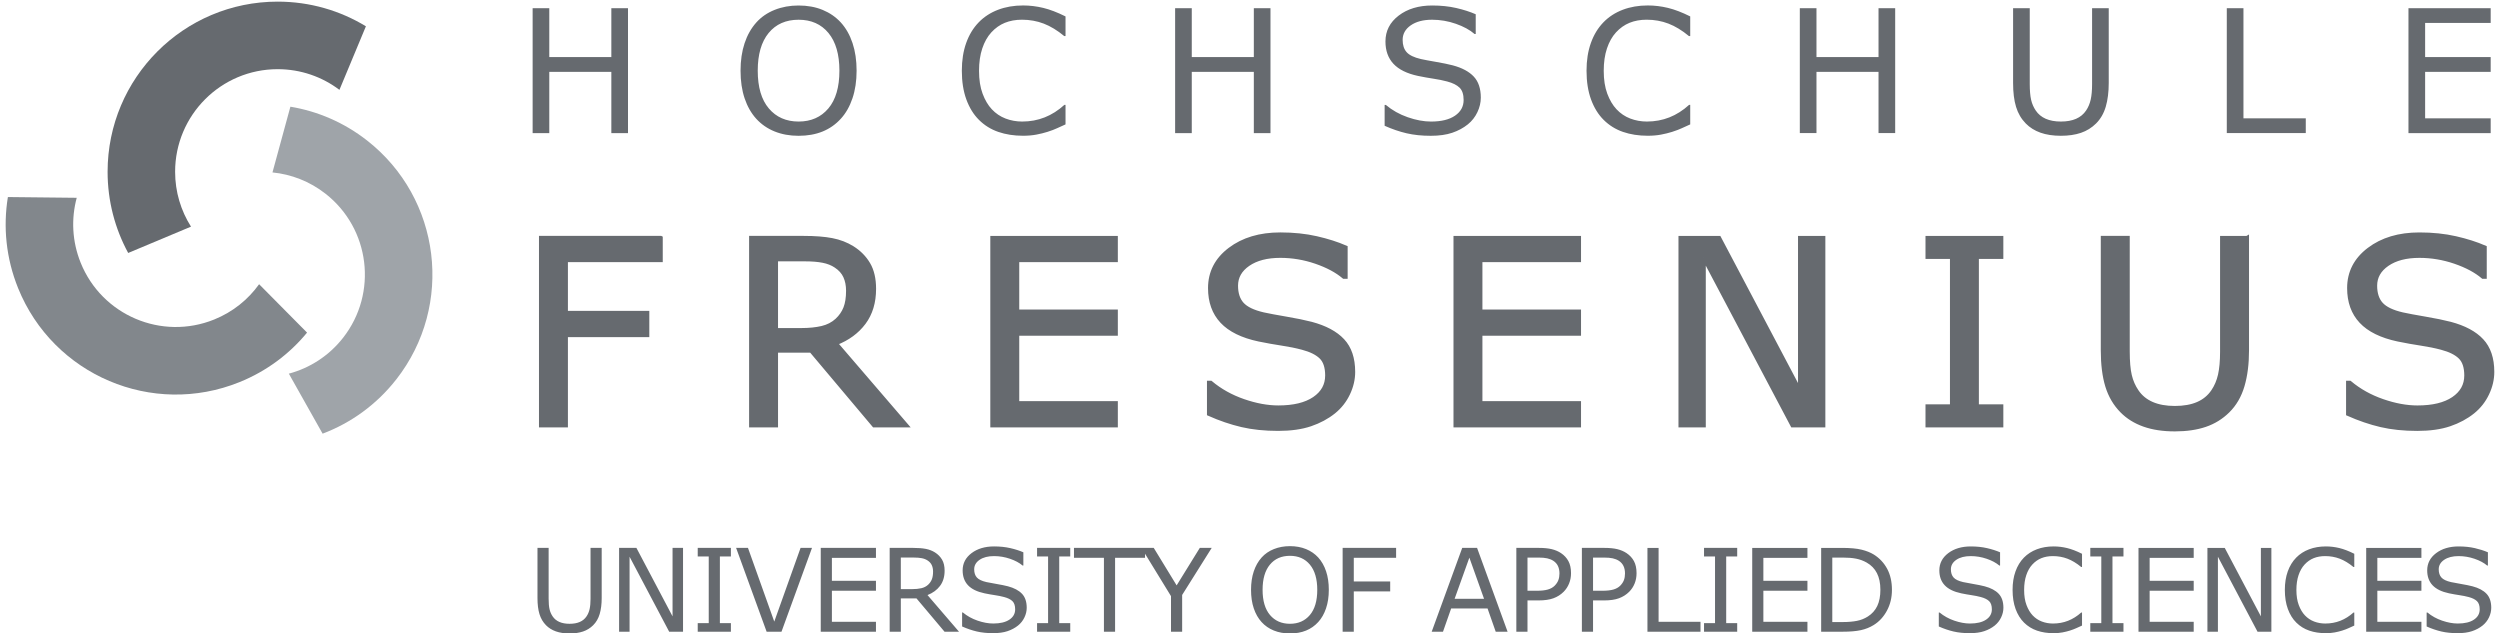
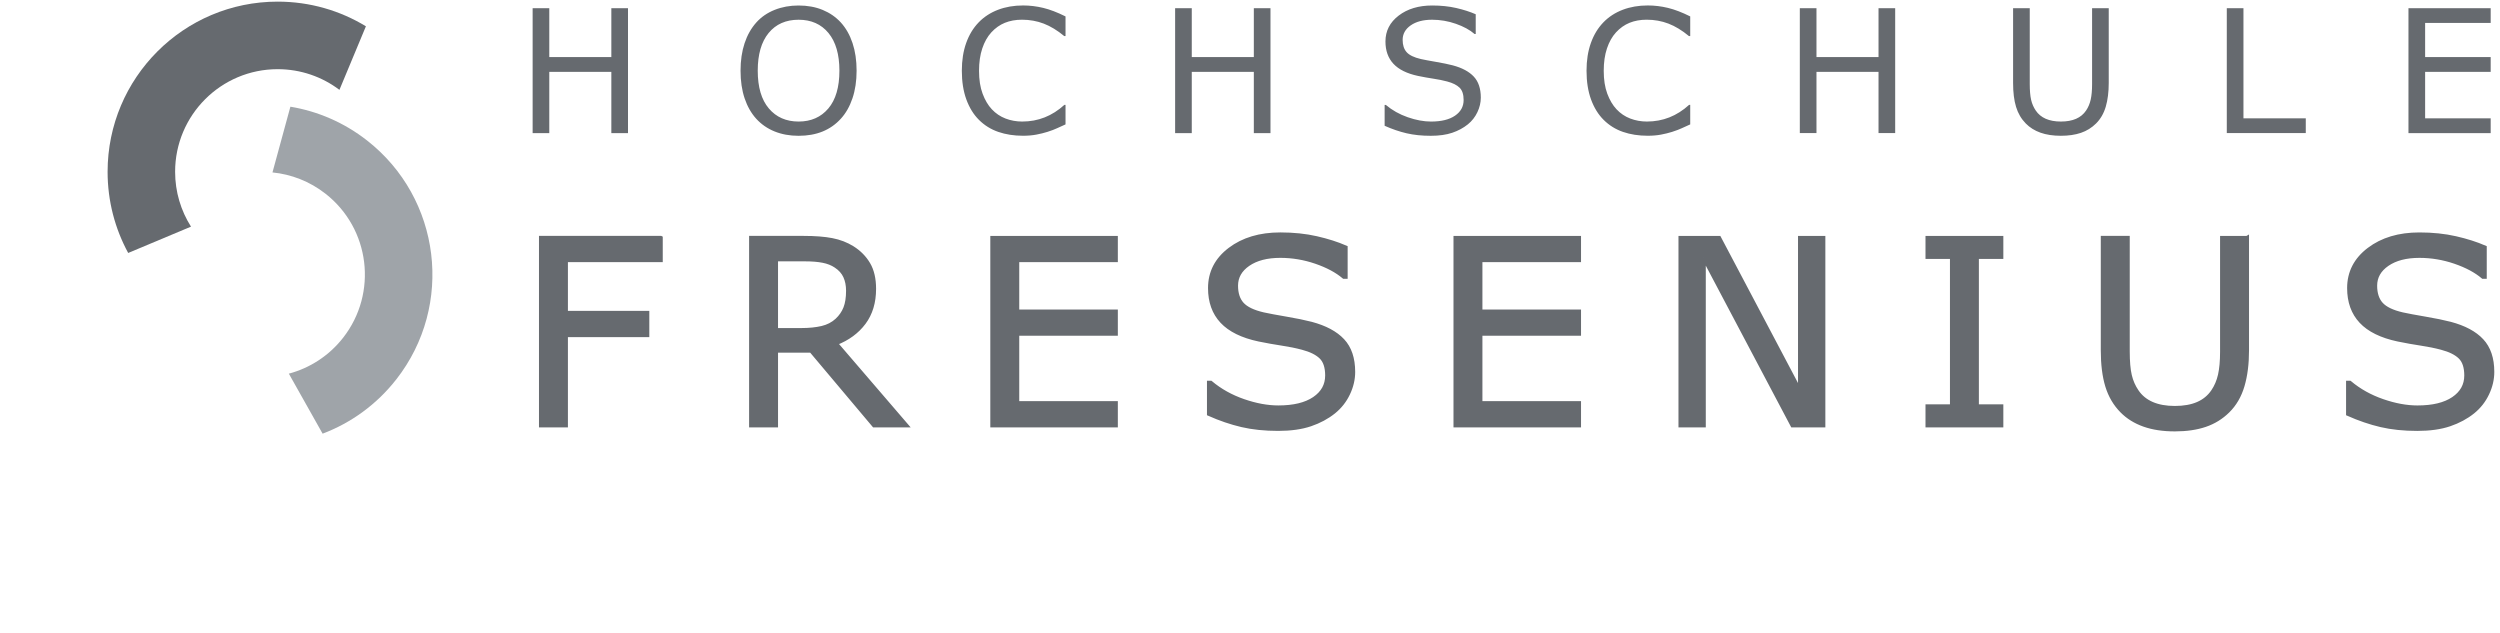
<svg xmlns="http://www.w3.org/2000/svg" xmlns:ns1="http://www.inkscape.org/namespaces/inkscape" xmlns:ns2="http://sodipodi.sourceforge.net/DTD/sodipodi-0.dtd" viewBox="0 0 907.67 229.85" id="svg2" version="1.1" ns1:version="0.91 r13725" ns2:docname="logo.svg" width="907.67" height="229.85">
  <ns2:namedview pagecolor="#ffffff" bordercolor="#666666" borderopacity="1" objecttolerance="10" gridtolerance="10" guidetolerance="10" ns1:pageopacity="0" ns1:pageshadow="2" ns1:window-width="1528" ns1:window-height="865" id="namedview13" showgrid="false" ns1:zoom="1.213462" ns1:cx="431.54395" ns1:cy="146.10763" ns1:window-x="0" ns1:window-y="8" ns1:window-maximized="0" ns1:current-layer="svg2" />
  <defs id="defs4308" />
  <g transform="matrix(2.89,0,0,2.89,-629.924,-1423.235)" id="layer1">
    <path d="m 252.851,492.674 c 4.059,0 7.853,1.132 11.085,3.098 l -3.327,7.986 c -2.158,-1.631 -4.845,-2.598 -7.758,-2.598 -7.116,0 -12.884,5.77 -12.884,12.889 0,2.535 0.731,4.899 1.995,6.892 l -7.891,3.308 c -1.649,-3.032 -2.586,-6.507 -2.586,-10.201 0,-11.805 9.566,-21.374 21.367,-21.374" id="path3141" style="fill:#666a6f;fill-opacity:1;fill-rule:nonzero;stroke:none" ns1:connector-curvature="0" />
-     <path d="m 220.24,528.666 c -1.521,-3.765 -1.893,-7.708 -1.282,-11.442 l 8.648,0.094 c -0.703,2.612 -0.592,5.467 0.499,8.169 2.666,6.6 10.176,9.788 16.773,7.121 2.35,-0.95 4.267,-2.514 5.641,-4.433 l 6.023,6.079 c -2.192,2.665 -5.062,4.836 -8.487,6.221 -10.941,4.423 -23.395,-0.864 -27.816,-11.81" id="path3143" style="fill:#82878c;fill-opacity:1;fill-rule:nonzero;stroke:none" ns1:connector-curvature="0" />
    <path d="m 267.761,540.118 c -2.499,3.2 -5.727,5.494 -9.265,6.832 l -4.243,-7.539 c 2.613,-0.698 5.029,-2.221 6.823,-4.517 4.381,-5.61 3.386,-13.71 -2.222,-18.093 -1.997,-1.561 -4.31,-2.439 -6.658,-2.67 l 2.252,-8.258 c 3.404,0.566 6.719,1.967 9.629,4.242 9.3,7.268 10.95,20.701 3.685,30.004" id="path3145" style="fill:#9fa4a9;fill-opacity:1;fill-rule:nonzero;stroke:none" ns1:connector-curvature="0" />
    <path d="m 296.862,493.497 -2.093,0 0,6.143 -7.796,0 0,-6.143 -2.092,0 0,15.694 2.092,0 0,-7.695 7.796,0 0,7.695 2.093,0 0,-15.694 z m 24.454,0.217 c -0.896,-0.369 -1.906,-0.554 -3.031,-0.554 -1.083,0 -2.082,0.183 -2.999,0.549 -0.917,0.366 -1.685,0.893 -2.303,1.583 -0.647,0.725 -1.139,1.595 -1.476,2.612 -0.337,1.017 -0.506,2.165 -0.506,3.446 0,1.301 0.17,2.459 0.511,3.472 0.341,1.013 0.828,1.868 1.46,2.565 0.633,0.697 1.401,1.228 2.303,1.594 0.903,0.365 1.906,0.548 3.01,0.548 1.132,0 2.138,-0.18 3.02,-0.538 0.882,-0.359 1.646,-0.894 2.293,-1.605 0.625,-0.683 1.112,-1.535 1.46,-2.559 0.348,-1.024 0.522,-2.183 0.522,-3.477 0,-1.294 -0.171,-2.452 -0.512,-3.472 -0.341,-1.02 -0.831,-1.882 -1.47,-2.586 -0.626,-0.682 -1.387,-1.209 -2.283,-1.578 z m 0.715,12.38 c -0.927,1.097 -2.172,1.645 -3.735,1.645 -1.564,0 -2.811,-0.548 -3.74,-1.645 -0.93,-1.097 -1.395,-2.678 -1.395,-4.745 0,-2.045 0.456,-3.623 1.368,-4.734 0.912,-1.111 2.168,-1.666 3.767,-1.666 1.585,0 2.835,0.556 3.751,1.666 0.915,1.111 1.374,2.689 1.374,4.734 0,2.067 -0.464,3.648 -1.389,4.745 z m 29.798,-0.447 -0.148,0 c -0.768,0.698 -1.592,1.221 -2.472,1.569 -0.88,0.349 -1.824,0.523 -2.83,0.523 -0.732,0 -1.428,-0.126 -2.086,-0.378 -0.658,-0.252 -1.234,-0.64 -1.726,-1.165 -0.472,-0.503 -0.857,-1.155 -1.156,-1.956 -0.299,-0.801 -0.449,-1.758 -0.449,-2.872 0,-1.063 0.135,-2 0.407,-2.812 0.271,-0.812 0.649,-1.483 1.135,-2.016 0.5,-0.545 1.069,-0.948 1.706,-1.207 0.637,-0.258 1.354,-0.388 2.149,-0.388 0.971,0 1.883,0.164 2.735,0.491 0.851,0.327 1.71,0.85 2.577,1.567 l 0.158,0 0,-2.471 c -1.027,-0.512 -1.96,-0.869 -2.801,-1.072 -0.841,-0.203 -1.683,-0.305 -2.527,-0.305 -1.153,0 -2.203,0.18 -3.149,0.541 -0.946,0.361 -1.753,0.884 -2.42,1.57 -0.69,0.708 -1.217,1.574 -1.582,2.599 -0.366,1.026 -0.548,2.189 -0.548,3.49 0,1.372 0.19,2.576 0.569,3.612 0.38,1.036 0.907,1.89 1.583,2.562 0.689,0.686 1.499,1.19 2.431,1.512 0.932,0.321 1.968,0.483 3.107,0.483 0.605,0 1.159,-0.048 1.662,-0.142 0.503,-0.095 0.968,-0.21 1.397,-0.344 0.506,-0.162 0.916,-0.317 1.229,-0.465 0.313,-0.148 0.662,-0.306 1.049,-0.476 l 0,-2.454 z m 25.747,-12.15 -2.092,0 0,6.143 -7.796,0 0,-6.143 -2.092,0 0,15.694 2.092,0 0,-7.695 7.796,0 0,7.695 2.092,0 0,-15.694 z m 25.54,8.595 c -0.589,-0.63 -1.467,-1.1 -2.632,-1.411 -0.576,-0.148 -1.278,-0.293 -2.106,-0.435 -0.828,-0.141 -1.467,-0.262 -1.915,-0.361 -0.85,-0.198 -1.443,-0.484 -1.779,-0.859 -0.337,-0.374 -0.505,-0.891 -0.505,-1.549 0,-0.743 0.338,-1.35 1.015,-1.822 0.676,-0.471 1.572,-0.707 2.687,-0.707 1.016,0 2.01,0.17 2.981,0.509 0.971,0.34 1.755,0.766 2.35,1.28 l 0.147,0 0,-2.477 c -0.708,-0.31 -1.521,-0.571 -2.438,-0.783 -0.918,-0.211 -1.927,-0.317 -3.027,-0.317 -1.703,0 -3.108,0.423 -4.214,1.268 -1.107,0.845 -1.661,1.929 -1.661,3.252 0,1.153 0.335,2.088 1.005,2.806 0.67,0.718 1.7,1.226 3.09,1.523 0.688,0.141 1.338,0.258 1.952,0.35 0.614,0.092 1.185,0.208 1.711,0.349 0.694,0.184 1.212,0.443 1.552,0.775 0.34,0.332 0.51,0.848 0.51,1.549 0,0.821 -0.36,1.478 -1.08,1.97 -0.72,0.493 -1.725,0.739 -3.017,0.739 -0.913,0 -1.89,-0.181 -2.929,-0.544 -1.039,-0.363 -1.956,-0.879 -2.749,-1.548 l -0.148,0 0,2.623 c 0.933,0.416 1.85,0.73 2.752,0.941 0.902,0.211 1.917,0.317 3.047,0.317 1.053,0 1.952,-0.128 2.7,-0.382 0.747,-0.254 1.402,-0.608 1.963,-1.061 0.512,-0.417 0.91,-0.926 1.194,-1.528 0.284,-0.601 0.427,-1.209 0.427,-1.825 0,-1.132 -0.295,-2.012 -0.884,-2.642 z m 27.194,3.555 -0.147,0 c -0.769,0.698 -1.592,1.221 -2.473,1.569 -0.879,0.349 -1.823,0.523 -2.83,0.523 -0.732,0 -1.428,-0.126 -2.087,-0.378 -0.659,-0.252 -1.233,-0.64 -1.726,-1.165 -0.473,-0.503 -0.858,-1.155 -1.158,-1.956 -0.298,-0.801 -0.447,-1.758 -0.447,-2.872 0,-1.063 0.134,-2 0.406,-2.812 0.27,-0.812 0.648,-1.483 1.134,-2.016 0.501,-0.545 1.069,-0.948 1.706,-1.207 0.637,-0.258 1.354,-0.388 2.149,-0.388 0.972,0 1.884,0.164 2.737,0.491 0.851,0.327 1.711,0.85 2.577,1.567 l 0.158,0 0,-2.471 c -1.026,-0.512 -1.961,-0.869 -2.802,-1.072 -0.84,-0.203 -1.683,-0.305 -2.525,-0.305 -1.153,0 -2.203,0.18 -3.149,0.541 -0.946,0.361 -1.754,0.884 -2.421,1.57 -0.689,0.708 -1.216,1.574 -1.581,2.599 -0.367,1.026 -0.549,2.189 -0.549,3.49 0,1.372 0.19,2.576 0.568,3.612 0.38,1.036 0.907,1.89 1.583,2.562 0.689,0.686 1.499,1.19 2.43,1.512 0.933,0.321 1.968,0.483 3.108,0.483 0.605,0 1.158,-0.048 1.661,-0.142 0.503,-0.095 0.968,-0.21 1.398,-0.344 0.505,-0.162 0.916,-0.317 1.229,-0.465 0.313,-0.148 0.663,-0.306 1.05,-0.476 l 0,-2.454 z m 25.747,-12.15 -2.093,0 0,6.143 -7.795,0 0,-6.143 -2.093,0 0,15.694 2.093,0 0,-7.695 7.795,0 0,7.695 2.093,0 0,-15.694 z m 26.829,0 -2.093,0 0,9.558 c 0,0.767 -0.058,1.409 -0.173,1.926 -0.117,0.517 -0.309,0.975 -0.581,1.376 -0.315,0.465 -0.734,0.811 -1.259,1.039 -0.525,0.229 -1.16,0.343 -1.907,0.343 -0.741,0 -1.376,-0.116 -1.903,-0.348 -0.527,-0.232 -0.944,-0.576 -1.253,-1.034 -0.272,-0.401 -0.467,-0.847 -0.581,-1.339 -0.114,-0.493 -0.173,-1.164 -0.173,-2.016 l 0,-9.505 -2.093,0 0,9.397 c 0,1.189 0.125,2.191 0.374,3.006 0.248,0.816 0.657,1.512 1.225,2.088 0.497,0.506 1.11,0.89 1.838,1.15 0.73,0.26 1.585,0.39 2.566,0.39 0.959,0 1.801,-0.123 2.523,-0.369 0.721,-0.246 1.352,-0.636 1.892,-1.171 0.568,-0.562 0.976,-1.267 1.225,-2.115 0.248,-0.847 0.374,-1.84 0.374,-2.98 l 0,-9.397 z m 24.754,13.838 -7.83,0 0,-13.838 -2.093,0 0,15.694 9.923,0 0,-1.856 z m 23.229,0 -8.236,0 0,-5.839 8.236,0 0,-1.856 -8.236,0 0,-4.286 8.236,0 0,-1.856 -10.329,0 0,15.694 10.329,0 0,-1.856" id="path3147" style="fill:#666a6f;fill-opacity:1;fill-rule:nonzero;stroke:none" ns1:connector-curvature="0" />
    <path d="m 300.979,522.353 -15.052,0 0,23.558 3.139,0 0,-11.34 10.226,0 0,-2.801 -10.226,0 0,-6.615 11.914,0 0,-2.801 z m 21.986,13.243 c 1.499,-0.579 2.677,-1.44 3.532,-2.584 0.855,-1.143 1.283,-2.563 1.283,-4.259 0,-1.253 -0.24,-2.289 -0.721,-3.105 -0.48,-0.816 -1.148,-1.493 -2.003,-2.031 -0.76,-0.473 -1.615,-0.803 -2.565,-0.987 -0.95,-0.185 -2.138,-0.277 -3.563,-0.277 l -6.604,0 0,23.558 3.139,0 0,-9.383 4.407,0 7.897,9.383 4.064,0 -8.865,-10.315 z m 1.201,-4.422 c -0.227,0.574 -0.578,1.082 -1.053,1.524 -0.518,0.474 -1.146,0.798 -1.885,0.971 -0.739,0.174 -1.605,0.261 -2.598,0.261 l -3.168,0 0,-8.876 3.691,0 c 0.845,0 1.578,0.061 2.201,0.182 0.623,0.121 1.162,0.334 1.616,0.639 0.549,0.359 0.942,0.799 1.18,1.32 0.237,0.521 0.356,1.118 0.356,1.792 0,0.884 -0.114,1.614 -0.341,2.188 z m 33.986,11.936 -12.386,0 0,-8.708 12.386,0 0,-2.801 -12.386,0 0,-6.446 12.386,0 0,-2.801 -15.525,0 0,23.558 15.525,0 0,-2.801 z m 28.491,-7.861 c -0.883,-0.94 -2.198,-1.642 -3.942,-2.107 -0.863,-0.222 -1.914,-0.438 -3.155,-0.649 -1.241,-0.211 -2.197,-0.391 -2.87,-0.538 -1.272,-0.295 -2.161,-0.723 -2.666,-1.283 -0.505,-0.559 -0.757,-1.33 -0.757,-2.312 0,-1.1 0.507,-2 1.522,-2.698 1.015,-0.698 2.358,-1.047 4.031,-1.047 1.525,0 3.015,0.25 4.471,0.749 1.456,0.499 2.632,1.127 3.525,1.884 l 0.221,0 0,-3.692 c -1.064,-0.462 -2.285,-0.852 -3.664,-1.167 -1.38,-0.315 -2.896,-0.473 -4.549,-0.473 -2.559,0 -4.671,0.631 -6.335,1.893 -1.664,1.261 -2.495,2.879 -2.495,4.854 0,1.721 0.502,3.117 1.506,4.189 1.004,1.072 2.547,1.829 4.629,2.272 1.031,0.211 2.006,0.385 2.926,0.523 0.92,0.137 1.774,0.312 2.563,0.523 1.041,0.274 1.816,0.66 2.326,1.156 0.51,0.496 0.765,1.267 0.765,2.312 0,1.217 -0.539,2.19 -1.616,2.92 -1.077,0.73 -2.583,1.095 -4.517,1.095 -1.366,0 -2.827,-0.269 -4.382,-0.808 -1.556,-0.538 -2.927,-1.304 -4.114,-2.297 l -0.221,0 0,3.923 c 1.399,0.622 2.776,1.091 4.128,1.408 1.352,0.316 2.876,0.475 4.57,0.475 1.579,0 2.928,-0.191 4.049,-0.57 1.121,-0.38 2.103,-0.908 2.945,-1.584 0.768,-0.623 1.365,-1.383 1.792,-2.28 0.426,-0.897 0.64,-1.805 0.64,-2.724 0,-1.689 -0.442,-3.003 -1.325,-3.943 z m 29.699,7.861 -12.388,0 0,-8.708 12.388,0 0,-2.801 -12.388,0 0,-6.446 12.388,0 0,-2.801 -15.526,0 0,23.558 15.526,0 0,-2.801 z m 30.694,-20.756 -2.938,0 0,19.238 -10.158,-19.238 -4.86,0 0,23.558 2.935,0 0,-21.074 11.137,21.074 3.884,0 0,-23.558 z m 22.36,21.161 -3.072,0 0,-18.765 3.072,0 0,-2.396 -9.282,0 0,2.396 3.072,0 0,18.765 -3.072,0 0,2.396 9.282,0 0,-2.396 z m 30.862,-21.161 -3.138,0 0,14.337 c 0,1.15 -0.089,2.113 -0.261,2.888 -0.175,0.775 -0.469,1.464 -0.881,2.065 -0.475,0.696 -1.11,1.216 -1.903,1.559 -0.793,0.343 -1.754,0.514 -2.886,0.514 -1.121,0 -2.08,-0.174 -2.879,-0.522 -0.797,-0.348 -1.43,-0.865 -1.894,-1.551 -0.413,-0.601 -0.706,-1.271 -0.879,-2.01 -0.175,-0.738 -0.261,-1.746 -0.261,-3.023 l 0,-14.258 -3.141,0 0,14.106 c 0,1.783 0.188,3.288 0.564,4.512 0.376,1.224 0.991,2.269 1.847,3.135 0.752,0.76 1.676,1.335 2.776,1.725 1.099,0.39 2.389,0.586 3.869,0.586 1.447,0 2.717,-0.185 3.806,-0.554 1.089,-0.369 2.039,-0.955 2.853,-1.758 0.858,-0.844 1.471,-1.902 1.847,-3.174 0.376,-1.272 0.564,-2.763 0.564,-4.472 l 0,-14.106 z m 29.49,12.896 c -0.883,-0.94 -2.197,-1.642 -3.942,-2.107 -0.864,-0.222 -1.914,-0.438 -3.156,-0.649 -1.24,-0.211 -2.197,-0.391 -2.871,-0.538 -1.272,-0.295 -2.16,-0.723 -2.665,-1.283 -0.503,-0.559 -0.756,-1.33 -0.756,-2.312 0,-1.1 0.508,-2 1.523,-2.698 1.013,-0.698 2.357,-1.047 4.031,-1.047 1.523,0 3.013,0.25 4.471,0.749 1.456,0.499 2.631,1.127 3.525,1.884 l 0.22,0 0,-3.692 c -1.063,-0.462 -2.285,-0.852 -3.666,-1.167 -1.378,-0.315 -2.894,-0.473 -4.549,-0.473 -2.56,0 -4.67,0.631 -6.333,1.893 -1.665,1.261 -2.497,2.879 -2.497,4.854 0,1.721 0.503,3.117 1.508,4.189 1.004,1.072 2.547,1.829 4.629,2.272 1.03,0.211 2.004,0.385 2.925,0.523 0.92,0.137 1.775,0.312 2.564,0.523 1.041,0.274 1.817,0.66 2.326,1.156 0.51,0.496 0.765,1.267 0.765,2.312 0,1.217 -0.54,2.19 -1.616,2.92 -1.078,0.73 -2.583,1.095 -4.517,1.095 -1.367,0 -2.827,-0.269 -4.383,-0.808 -1.555,-0.538 -2.927,-1.304 -4.115,-2.297 l -0.22,0 0,3.923 c 1.4,0.622 2.776,1.091 4.128,1.408 1.352,0.316 2.877,0.475 4.571,0.475 1.579,0 2.929,-0.191 4.05,-0.57 1.121,-0.38 2.102,-0.908 2.944,-1.584 0.769,-0.623 1.365,-1.383 1.791,-2.28 0.428,-0.897 0.641,-1.805 0.641,-2.724 0,-1.689 -0.443,-3.003 -1.326,-3.943" id="path3149" style="fill:#666a6f;fill-opacity:1;fill-rule:nonzero;stroke:none" ns1:connector-curvature="0" />
    <path d="m 300.979,522.353 -15.052,0 0,23.558 3.139,0 0,-11.34 10.226,0 0,-2.801 -10.226,0 0,-6.615 11.914,0 0,-2.801 z m 21.986,13.243 c 1.499,-0.579 2.677,-1.44 3.532,-2.584 0.855,-1.143 1.283,-2.563 1.283,-4.259 0,-1.253 -0.24,-2.289 -0.721,-3.105 -0.48,-0.816 -1.148,-1.493 -2.003,-2.031 -0.76,-0.473 -1.615,-0.803 -2.565,-0.987 -0.95,-0.185 -2.138,-0.277 -3.563,-0.277 l -6.604,0 0,23.558 3.139,0 0,-9.383 4.407,0 7.897,9.383 4.064,0 -8.865,-10.315 z m 1.201,-4.422 c -0.227,0.574 -0.578,1.082 -1.053,1.524 -0.518,0.474 -1.146,0.798 -1.885,0.971 -0.739,0.174 -1.605,0.261 -2.598,0.261 l -3.168,0 0,-8.876 3.691,0 c 0.845,0 1.578,0.061 2.201,0.182 0.623,0.121 1.162,0.334 1.616,0.639 0.549,0.359 0.942,0.799 1.18,1.32 0.237,0.521 0.356,1.118 0.356,1.792 0,0.884 -0.114,1.614 -0.341,2.188 z m 33.986,11.936 -12.386,0 0,-8.708 12.386,0 0,-2.801 -12.386,0 0,-6.446 12.386,0 0,-2.801 -15.525,0 0,23.558 15.525,0 0,-2.801 z m 28.491,-7.861 c -0.883,-0.94 -2.198,-1.642 -3.942,-2.107 -0.863,-0.222 -1.914,-0.438 -3.155,-0.649 -1.241,-0.211 -2.197,-0.391 -2.87,-0.538 -1.272,-0.295 -2.161,-0.723 -2.666,-1.283 -0.505,-0.559 -0.757,-1.33 -0.757,-2.312 0,-1.1 0.507,-2 1.522,-2.698 1.015,-0.698 2.358,-1.047 4.031,-1.047 1.525,0 3.015,0.25 4.471,0.749 1.456,0.499 2.632,1.127 3.525,1.884 l 0.221,0 0,-3.692 c -1.064,-0.462 -2.285,-0.852 -3.664,-1.167 -1.38,-0.315 -2.896,-0.473 -4.549,-0.473 -2.559,0 -4.671,0.631 -6.335,1.893 -1.664,1.261 -2.495,2.879 -2.495,4.854 0,1.721 0.502,3.117 1.506,4.189 1.004,1.072 2.547,1.829 4.629,2.272 1.031,0.211 2.006,0.385 2.926,0.523 0.92,0.137 1.774,0.312 2.563,0.523 1.041,0.274 1.816,0.66 2.326,1.156 0.51,0.496 0.765,1.267 0.765,2.312 0,1.217 -0.539,2.19 -1.616,2.92 -1.077,0.73 -2.583,1.095 -4.517,1.095 -1.366,0 -2.827,-0.269 -4.382,-0.808 -1.556,-0.538 -2.927,-1.304 -4.114,-2.297 l -0.221,0 0,3.923 c 1.399,0.622 2.776,1.091 4.128,1.408 1.352,0.316 2.876,0.475 4.57,0.475 1.579,0 2.928,-0.191 4.049,-0.57 1.121,-0.38 2.103,-0.908 2.945,-1.584 0.768,-0.623 1.365,-1.383 1.792,-2.28 0.426,-0.897 0.64,-1.805 0.64,-2.724 0,-1.689 -0.442,-3.003 -1.325,-3.943 z m 29.699,7.861 -12.388,0 0,-8.708 12.388,0 0,-2.801 -12.388,0 0,-6.446 12.388,0 0,-2.801 -15.526,0 0,23.558 15.526,0 0,-2.801 z m 30.694,-20.756 -2.938,0 0,19.238 -10.158,-19.238 -4.86,0 0,23.558 2.935,0 0,-21.074 11.137,21.074 3.884,0 0,-23.558 z m 22.36,21.161 -3.072,0 0,-18.765 3.072,0 0,-2.396 -9.282,0 0,2.396 3.072,0 0,18.765 -3.072,0 0,2.396 9.282,0 0,-2.396 z m 30.862,-21.161 -3.138,0 0,14.337 c 0,1.15 -0.089,2.113 -0.261,2.888 -0.175,0.775 -0.469,1.464 -0.881,2.065 -0.475,0.696 -1.11,1.216 -1.903,1.559 -0.793,0.343 -1.754,0.514 -2.886,0.514 -1.121,0 -2.08,-0.174 -2.879,-0.522 -0.797,-0.348 -1.43,-0.865 -1.894,-1.551 -0.413,-0.601 -0.706,-1.271 -0.879,-2.01 -0.175,-0.738 -0.261,-1.746 -0.261,-3.023 l 0,-14.258 -3.141,0 0,14.106 c 0,1.783 0.188,3.288 0.564,4.512 0.376,1.224 0.991,2.269 1.847,3.135 0.752,0.76 1.676,1.335 2.776,1.725 1.099,0.39 2.389,0.586 3.869,0.586 1.447,0 2.717,-0.185 3.806,-0.554 1.089,-0.369 2.039,-0.955 2.853,-1.758 0.858,-0.844 1.471,-1.902 1.847,-3.174 0.376,-1.272 0.564,-2.763 0.564,-4.472 l 0,-14.106 z m 29.49,12.896 c -0.883,-0.94 -2.197,-1.642 -3.942,-2.107 -0.864,-0.222 -1.914,-0.438 -3.156,-0.649 -1.24,-0.211 -2.197,-0.391 -2.871,-0.538 -1.272,-0.295 -2.16,-0.723 -2.665,-1.283 -0.503,-0.559 -0.756,-1.33 -0.756,-2.312 0,-1.1 0.508,-2 1.523,-2.698 1.013,-0.698 2.357,-1.047 4.031,-1.047 1.523,0 3.013,0.25 4.471,0.749 1.456,0.499 2.631,1.127 3.525,1.884 l 0.22,0 0,-3.692 c -1.063,-0.462 -2.285,-0.852 -3.666,-1.167 -1.378,-0.315 -2.894,-0.473 -4.549,-0.473 -2.56,0 -4.67,0.631 -6.333,1.893 -1.665,1.261 -2.497,2.879 -2.497,4.854 0,1.721 0.503,3.117 1.508,4.189 1.004,1.072 2.547,1.829 4.629,2.272 1.03,0.211 2.004,0.385 2.925,0.523 0.92,0.137 1.775,0.312 2.564,0.523 1.041,0.274 1.817,0.66 2.326,1.156 0.51,0.496 0.765,1.267 0.765,2.312 0,1.217 -0.54,2.19 -1.616,2.92 -1.078,0.73 -2.583,1.095 -4.517,1.095 -1.367,0 -2.827,-0.269 -4.383,-0.808 -1.555,-0.538 -2.927,-1.304 -4.115,-2.297 l -0.22,0 0,3.923 c 1.4,0.622 2.776,1.091 4.128,1.408 1.352,0.316 2.877,0.475 4.571,0.475 1.579,0 2.929,-0.191 4.05,-0.57 1.121,-0.38 2.102,-0.908 2.944,-1.584 0.769,-0.623 1.365,-1.383 1.791,-2.28 0.428,-0.897 0.641,-1.805 0.641,-2.724 0,-1.689 -0.443,-3.003 -1.326,-3.943 z" id="path3151" style="fill:none;stroke:#666a6f;stroke-width:0.497;stroke-linecap:butt;stroke-linejoin:miter;stroke-miterlimit:4;stroke-dasharray:none;stroke-opacity:1" ns1:connector-curvature="0" />
-     <path d="m 293.556,561.301 -1.401,0 0,6.398 c 0,0.513 -0.039,0.943 -0.116,1.289 -0.077,0.346 -0.208,0.653 -0.391,0.922 -0.211,0.311 -0.494,0.543 -0.846,0.696 -0.352,0.153 -0.78,0.229 -1.283,0.229 -0.498,0 -0.925,-0.078 -1.279,-0.233 -0.355,-0.155 -0.635,-0.386 -0.842,-0.692 -0.183,-0.268 -0.314,-0.567 -0.391,-0.897 -0.078,-0.33 -0.116,-0.779 -0.116,-1.349 l 0,-6.363 -1.401,0 0,6.301 c 0,0.797 0.083,1.469 0.251,2.015 0.167,0.547 0.441,1.013 0.822,1.4 0.334,0.34 0.746,0.596 1.235,0.771 0.489,0.174 1.063,0.262 1.722,0.262 0.645,0 1.209,-0.083 1.694,-0.247 0.485,-0.165 0.908,-0.427 1.27,-0.785 0.381,-0.377 0.655,-0.85 0.822,-1.418 0.167,-0.568 0.251,-1.234 0.251,-1.998 l 0,-6.301 z m 10.219,0 -1.316,0 0,8.599 -4.54,-8.599 -2.176,0 0,10.53 1.316,0 0,-9.42 4.977,9.42 1.739,0 0,-10.53 z m 6.014,9.45 -1.384,0 0,-8.37 1.384,0 0,-1.08 -4.168,0 0,1.08 1.384,0 0,8.37 -1.384,0 0,1.08 4.168,0 0,-1.08 z m 8.753,-9.45 -3.304,9.259 -3.304,-9.259 -1.49,0 3.834,10.53 1.867,0 3.833,-10.53 -1.437,0 z m 9.471,9.281 -5.535,0 0,-3.898 5.535,0 0,-1.249 -5.535,0 0,-2.885 5.535,0 0,-1.249 -6.936,0 0,10.53 6.936,0 0,-1.249 z m 6.474,-3.354 c 0.67,-0.259 1.196,-0.645 1.578,-1.156 0.382,-0.511 0.573,-1.147 0.573,-1.906 0,-0.561 -0.107,-1.024 -0.322,-1.39 -0.215,-0.365 -0.513,-0.669 -0.894,-0.909 -0.34,-0.212 -0.721,-0.359 -1.146,-0.442 -0.424,-0.083 -0.955,-0.124 -1.591,-0.124 l -2.949,0 0,10.53 1.401,0 0,-4.185 1.967,0 3.524,4.185 1.817,0 -3.957,-4.603 z m 0.548,-1.978 c -0.102,0.256 -0.259,0.483 -0.472,0.681 -0.232,0.212 -0.513,0.357 -0.844,0.434 -0.331,0.077 -0.719,0.116 -1.163,0.116 l -1.419,0 0,-3.966 1.653,0 c 0.378,0 0.707,0.027 0.986,0.081 0.279,0.054 0.52,0.15 0.724,0.286 0.246,0.16 0.421,0.356 0.528,0.589 0.106,0.233 0.16,0.5 0.16,0.801 0,0.395 -0.051,0.721 -0.152,0.977 z m 11.323,1.814 c -0.396,-0.419 -0.985,-0.732 -1.768,-0.94 -0.387,-0.099 -0.858,-0.195 -1.415,-0.289 -0.556,-0.094 -0.985,-0.174 -1.287,-0.24 -0.57,-0.132 -0.969,-0.323 -1.195,-0.572 -0.226,-0.249 -0.339,-0.593 -0.339,-1.031 0,-0.488 0.227,-0.886 0.683,-1.196 0.455,-0.309 1.058,-0.464 1.808,-0.464 0.684,0 1.352,0.112 2.006,0.336 0.653,0.224 1.18,0.506 1.581,0.845 l 0.099,0 0,-1.659 c -0.476,-0.208 -1.023,-0.383 -1.64,-0.524 -0.618,-0.142 -1.296,-0.213 -2.036,-0.213 -1.145,0 -2.09,0.282 -2.835,0.844 -0.745,0.563 -1.117,1.285 -1.117,2.165 0,0.768 0.225,1.391 0.675,1.869 0.45,0.478 1.142,0.816 2.076,1.013 0.462,0.095 0.899,0.172 1.312,0.233 0.412,0.061 0.795,0.139 1.149,0.233 0.467,0.123 0.814,0.295 1.043,0.516 0.228,0.221 0.343,0.565 0.343,1.031 0,0.54 -0.242,0.972 -0.725,1.295 -0.484,0.324 -1.159,0.485 -2.027,0.485 -0.613,0 -1.269,-0.12 -1.967,-0.36 -0.698,-0.24 -1.314,-0.581 -1.847,-1.024 l -0.099,0 0,1.756 c 0.627,0.279 1.243,0.489 1.849,0.63 0.606,0.141 1.288,0.212 2.047,0.212 0.707,0 1.312,-0.085 1.814,-0.254 0.502,-0.17 0.942,-0.405 1.319,-0.707 0.344,-0.278 0.612,-0.617 0.803,-1.017 0.191,-0.4 0.286,-0.805 0.286,-1.215 0,-0.754 -0.198,-1.34 -0.594,-1.759 z m 6.063,3.687 -1.384,0 0,-8.37 1.384,0 0,-1.08 -4.168,0 0,1.08 1.384,0 0,8.37 -1.384,0 0,1.08 4.168,0 0,-1.08 z m 9.396,-9.45 -8.927,0 0,1.249 3.763,0 0,9.281 1.401,0 0,-9.281 3.763,0 0,-1.249 z m 6.881,0 -2.911,4.71 -2.876,-4.71 -1.544,0 3.712,6.06 0,4.47 1.401,0 0,-4.618 3.713,-5.912 -1.495,0 z m 13.349,0.152 c -0.601,-0.247 -1.278,-0.371 -2.031,-0.371 -0.726,0 -1.396,0.123 -2.01,0.368 -0.615,0.245 -1.129,0.599 -1.544,1.061 -0.434,0.486 -0.763,1.069 -0.989,1.75 -0.226,0.681 -0.339,1.451 -0.339,2.309 0,0.872 0.114,1.648 0.343,2.327 0.228,0.679 0.554,1.252 0.978,1.718 0.424,0.467 0.938,0.823 1.544,1.068 0.605,0.245 1.278,0.368 2.017,0.368 0.758,0 1.433,-0.12 2.024,-0.361 0.591,-0.24 1.103,-0.599 1.537,-1.075 0.419,-0.457 0.745,-1.029 0.978,-1.715 0.233,-0.686 0.35,-1.463 0.35,-2.331 0,-0.867 -0.114,-1.643 -0.343,-2.327 -0.228,-0.683 -0.557,-1.261 -0.985,-1.733 -0.419,-0.457 -0.929,-0.81 -1.53,-1.057 z m 0.476,8.284 c -0.62,0.732 -1.454,1.098 -2.5,1.098 -1.047,0 -1.882,-0.366 -2.504,-1.098 -0.622,-0.732 -0.934,-1.788 -0.934,-3.168 0,-1.365 0.305,-2.419 0.916,-3.16 0.611,-0.742 1.451,-1.112 2.521,-1.112 1.061,0 1.898,0.371 2.511,1.112 0.613,0.742 0.92,1.795 0.92,3.16 0,1.38 -0.31,2.436 -0.93,3.168 z m 10.834,-8.436 -6.716,0 0,10.53 1.401,0 0,-5.063 4.573,0 0,-1.249 -4.573,0 0,-2.97 5.316,0 0,-1.249 z m 10.174,0 -1.867,0 -3.834,10.53 1.418,0 1.025,-2.919 4.574,0 1.025,2.919 1.491,0 -3.833,-10.53 z m -2.822,6.396 1.853,-5.17 1.845,5.17 -3.697,0 z m 14.296,-4.735 c -0.218,-0.4 -0.527,-0.735 -0.927,-1.003 -0.339,-0.226 -0.728,-0.392 -1.165,-0.498 -0.437,-0.106 -0.971,-0.159 -1.601,-0.159 l -2.849,0 0,10.53 1.401,0 0,-3.932 1.395,0 c 0.751,0 1.374,-0.09 1.867,-0.272 0.494,-0.181 0.922,-0.453 1.283,-0.816 0.292,-0.292 0.518,-0.637 0.68,-1.035 0.162,-0.398 0.244,-0.83 0.244,-1.296 0,-0.612 -0.11,-1.119 -0.328,-1.519 z m -1.261,2.385 c -0.091,0.248 -0.248,0.483 -0.469,0.707 -0.221,0.22 -0.507,0.379 -0.86,0.48 -0.352,0.1 -0.81,0.151 -1.374,0.151 l -1.177,0 0,-4.168 1.381,0 c 0.441,0 0.807,0.032 1.096,0.095 0.289,0.063 0.546,0.167 0.771,0.312 0.258,0.168 0.452,0.385 0.579,0.651 0.125,0.266 0.19,0.579 0.19,0.939 0,0.308 -0.045,0.586 -0.138,0.834 z m 9.495,-2.385 c -0.218,-0.4 -0.527,-0.735 -0.927,-1.003 -0.339,-0.226 -0.726,-0.392 -1.164,-0.498 -0.436,-0.106 -0.97,-0.159 -1.601,-0.159 l -2.849,0 0,10.53 1.402,0 0,-3.932 1.395,0 c 0.752,0 1.374,-0.09 1.866,-0.272 0.492,-0.181 0.92,-0.453 1.283,-0.816 0.292,-0.292 0.518,-0.637 0.68,-1.035 0.162,-0.398 0.242,-0.83 0.242,-1.296 0,-0.612 -0.11,-1.119 -0.328,-1.519 z m -1.259,2.385 c -0.093,0.248 -0.248,0.483 -0.469,0.707 -0.223,0.22 -0.508,0.379 -0.86,0.48 -0.352,0.1 -0.81,0.151 -1.374,0.151 l -1.177,0 0,-4.168 1.38,0 c 0.443,0 0.808,0.032 1.097,0.095 0.287,0.063 0.544,0.167 0.771,0.312 0.257,0.168 0.449,0.385 0.577,0.651 0.127,0.266 0.19,0.579 0.19,0.939 0,0.308 -0.045,0.586 -0.136,0.834 z m 9.621,5.236 -5.266,0 0,-9.281 -1.4,0 0,10.53 6.666,0 0,-1.249 z m 4.609,0.169 -1.382,0 0,-8.37 1.382,0 0,-1.08 -4.167,0 0,1.08 1.382,0 0,8.37 -1.382,0 0,1.08 4.167,0 0,-1.08 z m 8.824,-0.169 -5.536,0 0,-3.898 5.536,0 0,-1.249 -5.536,0 0,-2.885 5.536,0 0,-1.249 -6.936,0 0,10.53 6.936,0 0,-1.249 z m 10.016,-6.657 c -0.402,-0.745 -0.961,-1.341 -1.676,-1.789 -0.419,-0.259 -0.933,-0.463 -1.538,-0.612 -0.605,-0.148 -1.421,-0.223 -2.449,-0.223 l -2.629,0 0,10.53 2.657,0 c 0.966,0 1.745,-0.066 2.337,-0.198 0.592,-0.132 1.128,-0.346 1.607,-0.644 0.693,-0.429 1.249,-1.032 1.665,-1.81 0.417,-0.778 0.626,-1.646 0.626,-2.603 0,-1.023 -0.201,-1.907 -0.6,-2.652 z m -1.244,4.675 c -0.261,0.545 -0.654,0.984 -1.179,1.318 -0.421,0.268 -0.881,0.451 -1.385,0.55 -0.503,0.098 -1.093,0.148 -1.767,0.148 l -1.318,0 0,-8.1 1.318,0 c 0.652,0 1.212,0.046 1.678,0.138 0.467,0.092 0.909,0.255 1.324,0.49 0.572,0.324 1.002,0.768 1.29,1.332 0.287,0.564 0.432,1.257 0.432,2.08 0,0.818 -0.132,1.499 -0.393,2.044 z m 15.256,-1.536 c -0.395,-0.419 -0.985,-0.732 -1.769,-0.94 -0.387,-0.099 -0.858,-0.195 -1.415,-0.289 -0.555,-0.094 -0.985,-0.174 -1.285,-0.24 -0.57,-0.132 -0.97,-0.323 -1.197,-0.572 -0.225,-0.249 -0.339,-0.593 -0.339,-1.031 0,-0.488 0.229,-0.886 0.683,-1.196 0.456,-0.309 1.058,-0.464 1.808,-0.464 0.685,0 1.352,0.112 2.007,0.336 0.652,0.224 1.179,0.506 1.581,0.845 l 0.099,0 0,-1.659 c -0.477,-0.208 -1.024,-0.383 -1.642,-0.524 -0.618,-0.142 -1.296,-0.213 -2.035,-0.213 -1.145,0 -2.091,0.282 -2.836,0.844 -0.743,0.563 -1.117,1.285 -1.117,2.165 0,0.768 0.225,1.391 0.676,1.869 0.449,0.478 1.143,0.816 2.076,1.013 0.462,0.095 0.899,0.172 1.311,0.233 0.413,0.061 0.797,0.139 1.149,0.233 0.467,0.123 0.814,0.295 1.043,0.516 0.229,0.221 0.343,0.565 0.343,1.031 0,0.54 -0.242,0.972 -0.726,1.295 -0.484,0.324 -1.158,0.485 -2.026,0.485 -0.613,0 -1.27,-0.12 -1.968,-0.36 -0.698,-0.24 -1.313,-0.581 -1.847,-1.024 l -0.099,0 0,1.756 c 0.626,0.279 1.244,0.489 1.849,0.63 0.605,0.141 1.287,0.212 2.048,0.212 0.706,0 1.311,-0.085 1.812,-0.254 0.503,-0.17 0.942,-0.405 1.32,-0.707 0.343,-0.278 0.611,-0.617 0.801,-1.017 0.192,-0.4 0.287,-0.805 0.287,-1.215 0,-0.754 -0.199,-1.34 -0.594,-1.759 z m 10.467,2.354 -0.099,0 c -0.514,0.461 -1.065,0.807 -1.655,1.038 -0.588,0.231 -1.22,0.346 -1.894,0.346 -0.488,0 -0.955,-0.083 -1.395,-0.25 -0.441,-0.167 -0.825,-0.424 -1.156,-0.771 -0.315,-0.333 -0.572,-0.765 -0.773,-1.296 -0.201,-0.53 -0.3,-1.164 -0.3,-1.901 0,-0.704 0.091,-1.325 0.272,-1.863 0.181,-0.537 0.434,-0.982 0.76,-1.334 0.333,-0.361 0.713,-0.628 1.14,-0.799 0.425,-0.171 0.905,-0.257 1.439,-0.257 0.65,0 1.259,0.109 1.83,0.326 0.57,0.218 1.147,0.565 1.726,1.041 l 0.106,0 0,-1.658 c -0.687,-0.343 -1.313,-0.583 -1.875,-0.72 -0.564,-0.136 -1.128,-0.204 -1.693,-0.204 -0.771,0 -1.475,0.12 -2.108,0.36 -0.633,0.24 -1.173,0.589 -1.622,1.045 -0.46,0.471 -0.814,1.048 -1.058,1.731 -0.246,0.683 -0.367,1.458 -0.367,2.324 0,0.914 0.127,1.716 0.38,2.406 0.255,0.69 0.609,1.259 1.061,1.706 0.462,0.457 1.004,0.793 1.629,1.007 0.624,0.214 1.318,0.321 2.08,0.321 0.406,0 0.775,-0.032 1.112,-0.096 0.337,-0.064 0.648,-0.141 0.935,-0.23 0.339,-0.109 0.613,-0.213 0.823,-0.312 0.21,-0.099 0.445,-0.205 0.704,-0.319 l 0,-1.643 z m 5.208,1.333 -1.382,0 0,-8.37 1.382,0 0,-1.08 -4.167,0 0,1.08 1.382,0 0,8.37 -1.382,0 0,1.08 4.167,0 0,-1.08 z m 8.824,-0.169 -5.536,0 0,-3.898 5.536,0 0,-1.249 -5.536,0 0,-2.885 5.536,0 0,-1.249 -6.936,0 0,10.53 6.936,0 0,-1.249 z m 9.755,-9.281 -1.315,0 0,8.599 -4.54,-8.599 -2.177,0 0,10.53 1.318,0 0,-9.42 4.977,9.42 1.739,0 0,-10.53 z m 10.418,8.117 -0.097,0 c -0.514,0.461 -1.065,0.807 -1.655,1.038 -0.59,0.231 -1.22,0.346 -1.894,0.346 -0.49,0 -0.955,-0.083 -1.395,-0.25 -0.441,-0.167 -0.827,-0.424 -1.156,-0.771 -0.318,-0.333 -0.575,-0.765 -0.775,-1.296 -0.201,-0.53 -0.3,-1.164 -0.3,-1.901 0,-0.704 0.091,-1.325 0.272,-1.863 0.181,-0.537 0.434,-0.982 0.76,-1.334 0.335,-0.361 0.715,-0.628 1.14,-0.799 0.428,-0.171 0.907,-0.257 1.439,-0.257 0.65,0 1.261,0.109 1.832,0.326 0.57,0.218 1.145,0.565 1.724,1.041 l 0.106,0 0,-1.658 c -0.687,-0.343 -1.313,-0.583 -1.875,-0.72 -0.564,-0.136 -1.128,-0.204 -1.691,-0.204 -0.773,0 -1.475,0.12 -2.11,0.36 -0.633,0.24 -1.173,0.589 -1.62,1.045 -0.462,0.471 -0.814,1.048 -1.061,1.731 -0.244,0.683 -0.367,1.458 -0.367,2.324 0,0.914 0.127,1.716 0.382,2.406 0.255,0.69 0.607,1.259 1.061,1.706 0.46,0.457 1.002,0.793 1.627,1.007 0.624,0.214 1.318,0.321 2.08,0.321 0.406,0 0.778,-0.032 1.115,-0.096 0.337,-0.064 0.648,-0.141 0.935,-0.23 0.339,-0.109 0.613,-0.213 0.823,-0.312 0.21,-0.099 0.443,-0.205 0.702,-0.319 l 0,-1.643 z m 8.433,1.164 -5.536,0 0,-3.898 5.536,0 0,-1.249 -5.536,0 0,-2.885 5.536,0 0,-1.249 -6.936,0 0,10.53 6.936,0 0,-1.249 z m 8.18,-3.518 c -0.395,-0.419 -0.985,-0.732 -1.767,-0.94 -0.387,-0.099 -0.86,-0.195 -1.415,-0.289 -0.557,-0.094 -0.985,-0.174 -1.287,-0.24 -0.57,-0.132 -0.97,-0.323 -1.194,-0.572 -0.227,-0.249 -0.341,-0.593 -0.341,-1.031 0,-0.488 0.229,-0.886 0.683,-1.196 0.456,-0.309 1.058,-0.464 1.808,-0.464 0.685,0 1.352,0.112 2.007,0.336 0.652,0.224 1.179,0.506 1.581,0.845 l 0.099,0 0,-1.659 c -0.477,-0.208 -1.024,-0.383 -1.639,-0.524 -0.618,-0.142 -1.296,-0.213 -2.037,-0.213 -1.145,0 -2.091,0.282 -2.834,0.844 -0.745,0.563 -1.117,1.285 -1.117,2.165 0,0.768 0.225,1.391 0.674,1.869 0.451,0.478 1.143,0.816 2.076,1.013 0.462,0.095 0.899,0.172 1.313,0.233 0.41,0.061 0.795,0.139 1.149,0.233 0.467,0.123 0.812,0.295 1.041,0.516 0.229,0.221 0.343,0.565 0.343,1.031 0,0.54 -0.242,0.972 -0.726,1.295 -0.482,0.324 -1.158,0.485 -2.026,0.485 -0.613,0 -1.27,-0.12 -1.968,-0.36 -0.698,-0.24 -1.313,-0.581 -1.847,-1.024 l -0.099,0 0,1.756 c 0.626,0.279 1.244,0.489 1.849,0.63 0.607,0.141 1.29,0.212 2.048,0.212 0.706,0 1.311,-0.085 1.812,-0.254 0.503,-0.17 0.942,-0.405 1.32,-0.707 0.343,-0.278 0.611,-0.617 0.803,-1.017 0.19,-0.4 0.285,-0.805 0.285,-1.215 0,-0.754 -0.199,-1.34 -0.594,-1.759" id="path3153" style="fill:#666a6f;fill-opacity:1;fill-rule:nonzero;stroke:none" ns1:connector-curvature="0" />
  </g>
</svg>